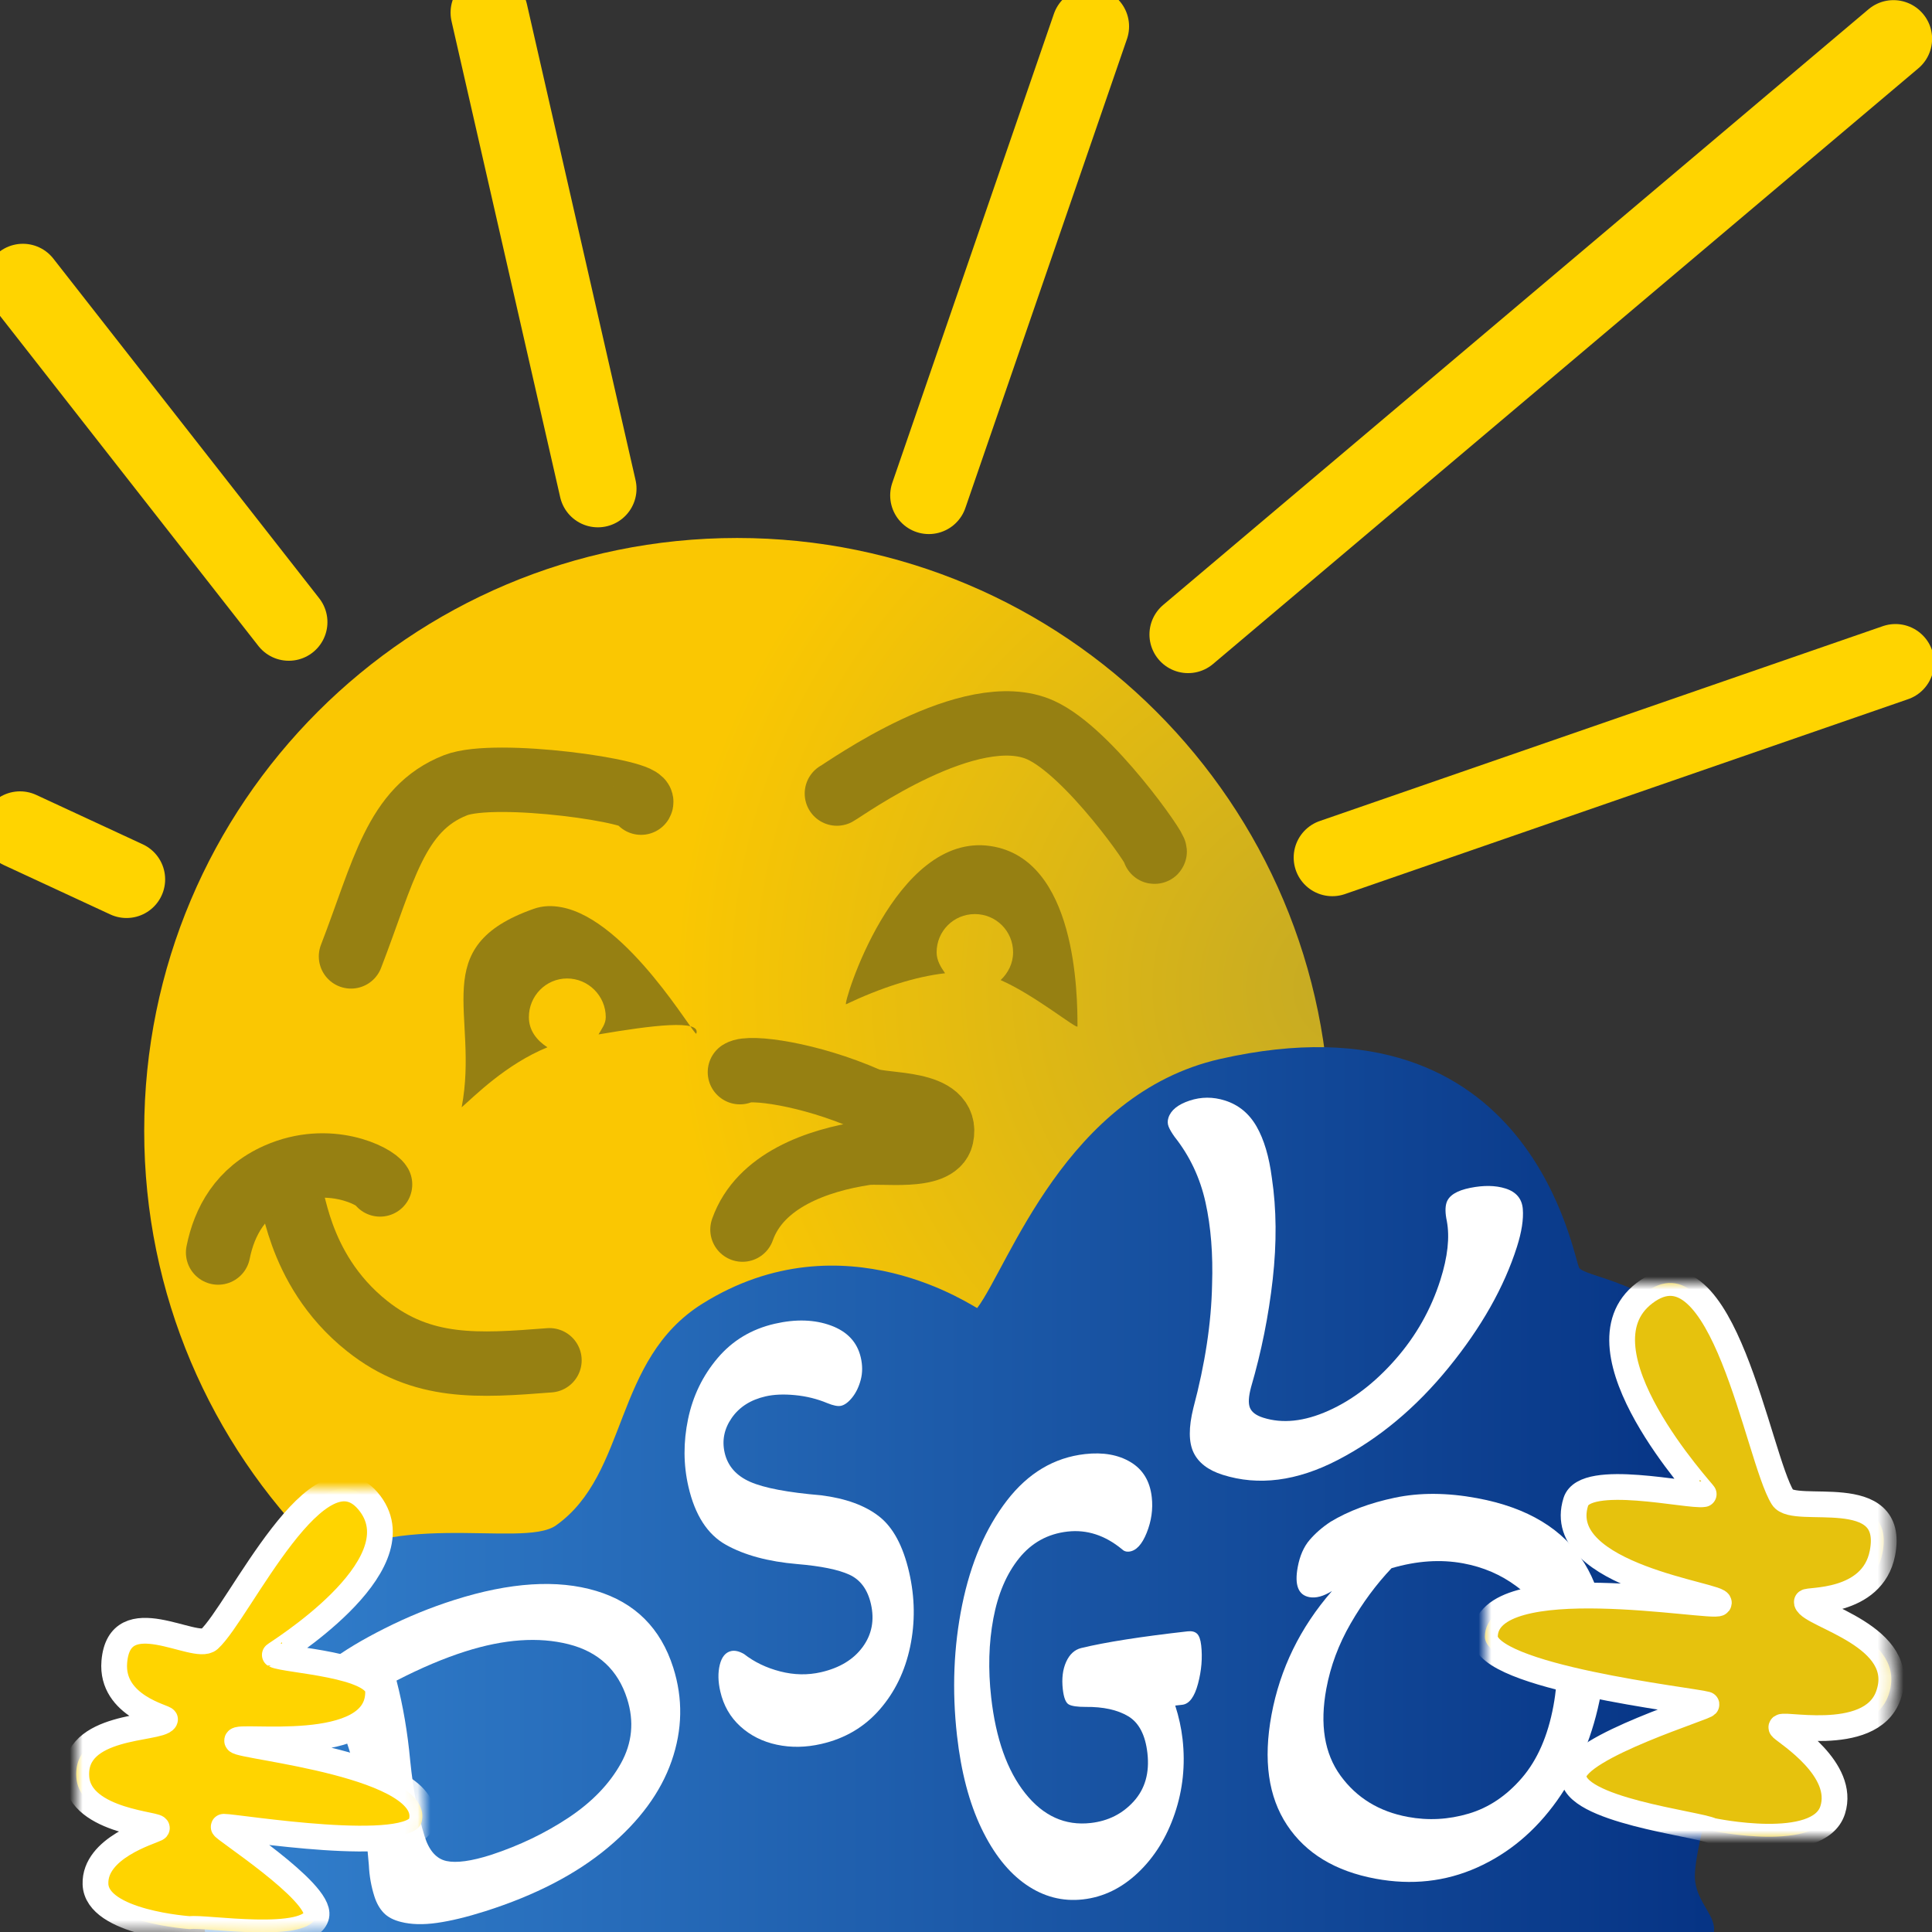
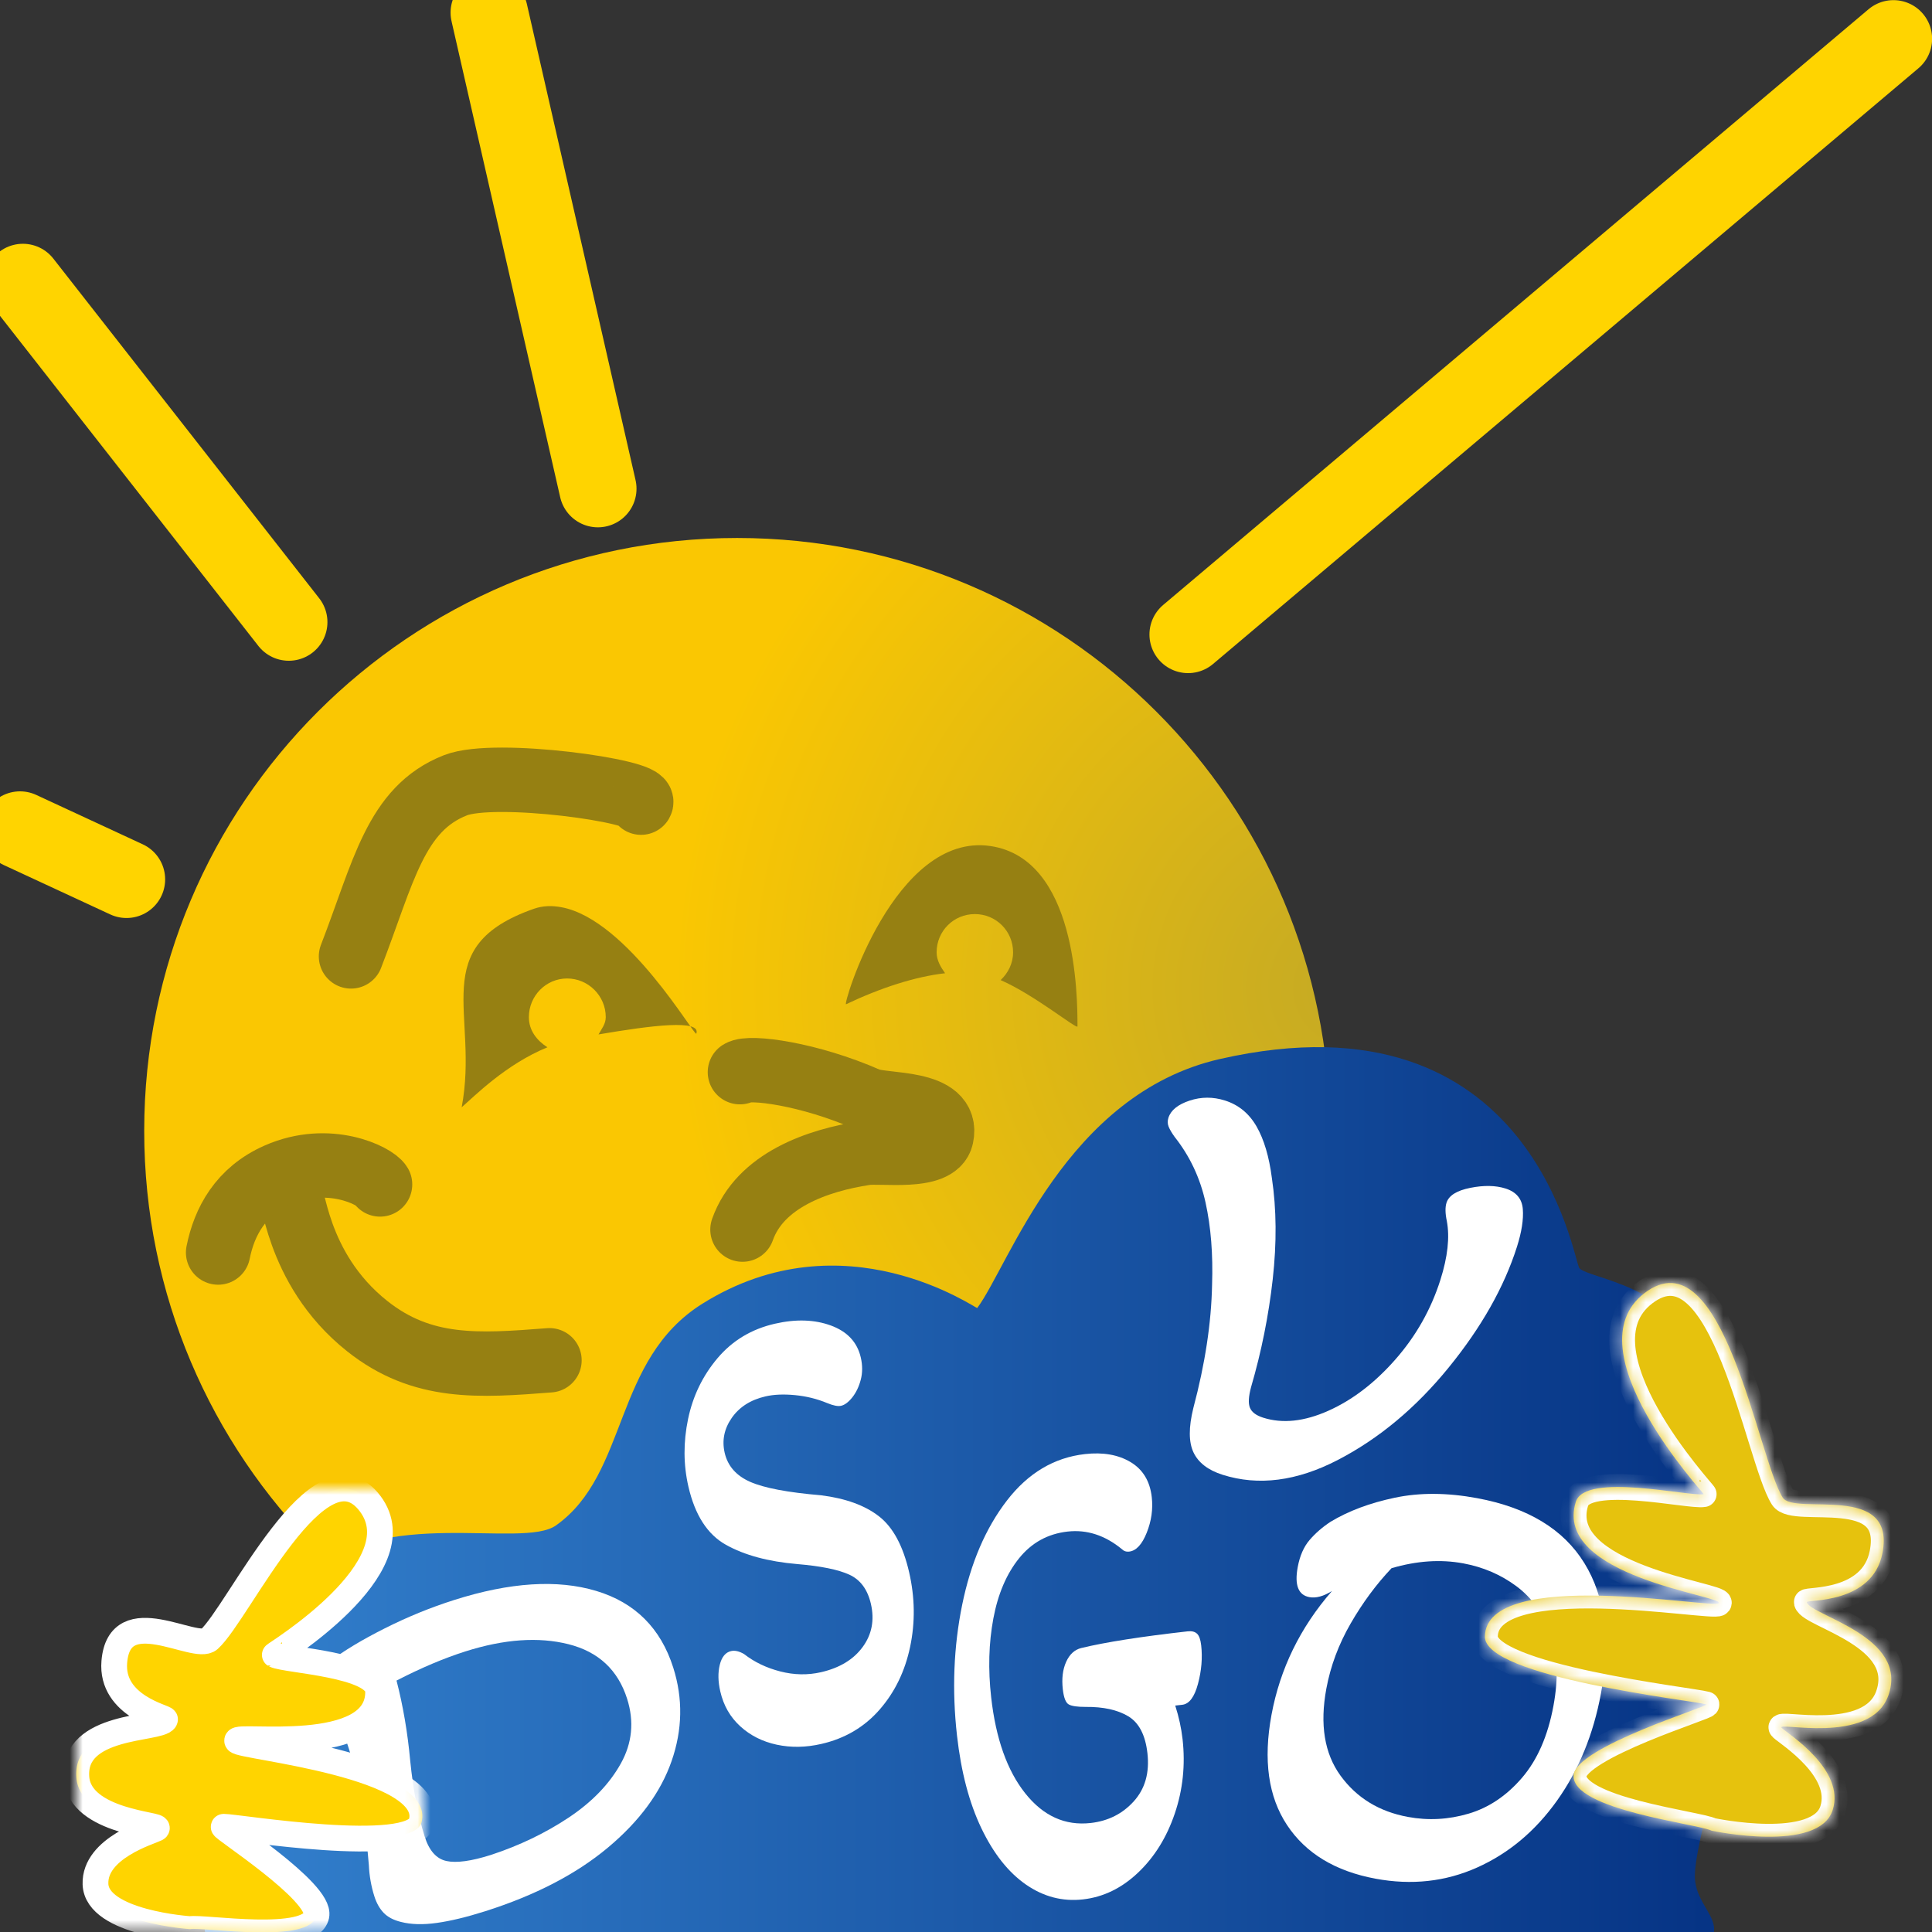
<svg xmlns="http://www.w3.org/2000/svg" xmlns:xlink="http://www.w3.org/1999/xlink" height="150.0px" stroke-miterlimit="10" style="fill-rule:nonzero;clip-rule:evenodd;stroke-linecap:round;stroke-linejoin:round;" version="1.1" viewBox="0 0 150 150" width="150.0px" xml:space="preserve">
  <rect x="0" y="0" width="150" height="150" fill="#333333" stroke="none" />
  <defs>
    <radialGradient cx="104.91" cy="76.72" gradientTransform="matrix(1 0 0 1 0 0)" gradientUnits="userSpaceOnUse" id="RadialGradient" r="52.69">
      <stop offset="0" stop-color="#c5aa24" />
      <stop offset="1" stop-color="#fac702" />
    </radialGradient>
    <linearGradient gradientTransform="matrix(1 0 0 1 0 0)" gradientUnits="userSpaceOnUse" id="LinearGradient" x1="15.616" x2="135.504" y1="116.766" y2="116.766">
      <stop offset="0" stop-color="#3381ce" />
      <stop offset="1" stop-color="#053283" />
    </linearGradient>
-     <path d="M138.406 116.267C139.307 117.707 147.234 115.033 146.151 120.587C145.37 124.594 140.218 124.175 140.276 124.391C140.564 125.443 148.27 127.033 146.605 131.651C145.196 135.562 137.742 133.605 138.337 134.16C138.835 134.625 143.284 137.39 142.29 140.526C141.216 143.914 132.897 142.137 132.897 142.137C131.838 141.598 122.007 140.527 122.173 137.832C122.309 135.612 132.845 132.433 132.481 132.33C131.331 132.004 115.243 130.223 115.288 127.062C115.367 121.591 133.058 124.935 133.439 124.469C133.911 123.894 120.521 122.424 122.346 116.601C123.072 114.284 131.157 116.214 132.274 116.005C132.353 115.99 121.92 104.803 127.673 100.401C133.775 95.73 136.47 113.173 138.406 116.267Z" id="Fill" />
+     <path d="M138.406 116.267C139.307 117.707 147.234 115.033 146.151 120.587C145.37 124.594 140.218 124.175 140.276 124.391C140.564 125.443 148.27 127.033 146.605 131.651C145.196 135.562 137.742 133.605 138.337 134.16C138.835 134.625 143.284 137.39 142.29 140.526C141.216 143.914 132.897 142.137 132.897 142.137C131.838 141.598 122.007 140.527 122.173 137.832C122.309 135.612 132.845 132.433 132.481 132.33C131.331 132.004 115.243 130.223 115.288 127.062C115.367 121.591 133.058 124.935 133.439 124.469C133.911 123.894 120.521 122.424 122.346 116.601C123.072 114.284 131.157 116.214 132.274 116.005C132.353 115.99 121.92 104.803 127.673 100.401C133.775 95.73 136.47 113.173 138.406 116.267" id="Fill" />
    <path d="M16.241 127.278C15.166 128.25 9.276 124.217 8.875 129.024C8.585 132.492 12.915 133.345 12.816 133.508C12.336 134.304 5.636 133.82 5.93 137.994C6.179 141.53 12.757 141.654 12.139 141.972C11.622 142.238 7.325 143.473 7.413 146.276C7.507 149.304 14.754 149.777 14.754 149.777C15.749 149.581 24.073 150.984 24.564 148.735C24.967 146.882 17.052 141.829 17.375 141.829C18.395 141.829 32.024 144.102 32.721 141.498C33.928 136.992 18.62 135.63 18.414 135.159C18.161 134.578 29.501 136.48 29.355 131.279C29.297 129.21 22.208 128.917 21.338 128.486C21.277 128.456 32.447 121.701 28.745 116.754C24.817 111.506 18.55 125.189 16.241 127.278Z" id="Fill_2" />
  </defs>
  <clipPath id="ArtboardFrame">
    <rect height="150" width="150" x="0" y="0" />
  </clipPath>
  <g clip-path="url(#ArtboardFrame)" id="Ebene-1">
    <path d="M11.196 87.802C11.196 62.378 31.806 41.769 57.23 41.769C82.653 41.769 103.263 62.378 103.263 87.802C103.263 113.225 82.653 133.835 57.23 133.835C31.806 133.835 11.196 113.225 11.196 87.802Z" fill="url(#RadialGradient)" fill-rule="nonzero" opacity="1" stroke="none" />
    <path d="M22.422 48.301L1.778 21.927" fill="none" opacity="1" stroke="#ffd400" stroke-linecap="butt" stroke-linejoin="round" stroke-width="6" />
    <path d="M9.822 68.274L1.554 64.44" fill="none" opacity="1" stroke="#ffd400" stroke-linecap="butt" stroke-linejoin="round" stroke-width="6" />
    <path d="M46.419 37.941L37.982 0.98" fill="none" opacity="1" stroke="#ffd400" stroke-linecap="butt" stroke-linejoin="round" stroke-width="6" />
-     <path d="M72.114 38.465L84.661 2.051" fill="none" opacity="1" stroke="#ffd400" stroke-linecap="butt" stroke-linejoin="round" stroke-width="6" />
    <path d="M92.243 49.261L147.008 3.01" fill="none" opacity="1" stroke="#ffd400" stroke-linecap="butt" stroke-linejoin="round" stroke-width="6" />
-     <path d="M103.441 66.58L147.163 51.45" fill="none" opacity="1" stroke="#ffd400" stroke-linecap="butt" stroke-linejoin="round" stroke-width="6" />
    <path d="M27.252 74.254C29.782 67.719 30.69 62.796 35.367 60.966C38.461 59.756 50.292 61.431 49.771 62.317" fill="none" opacity="1" stroke="#968012" stroke-linecap="round" stroke-linejoin="round" stroke-width="5" />
-     <path d="M64.977 61.611C65.617 61.269 75.364 54.23 80.792 56.682C84.566 58.387 89.961 66.189 89.635 66.125" fill="none" opacity="1" stroke="#968012" stroke-linecap="round" stroke-linejoin="round" stroke-width="5" />
    <path d="M57.448 83.242C58.19 82.767 62.807 83.362 67.372 85.37C68.617 85.917 73.716 85.41 73.093 88.258C72.704 90.032 68.448 89.329 67.174 89.522C63.495 90.081 59.003 91.627 57.646 95.465" fill="none" opacity="1" stroke="#968012" stroke-linecap="round" stroke-linejoin="round" stroke-width="5" />
    <path d="M22.43 92.809C22.833 91.953 22.772 98.399 28.506 102.957C32.784 106.358 37.155 106.04 42.661 105.613" fill="none" opacity="1" stroke="#968012" stroke-linecap="round" stroke-linejoin="round" stroke-width="5" />
    <path d="M16.934 97.245C17.414 94.853 18.665 92.5 21.543 91.231C25.542 89.469 29.124 91.302 29.507 91.959" fill="none" opacity="1" stroke="#968012" stroke-linecap="round" stroke-linejoin="round" stroke-width="5" />
    <path d="M94.724 82.219C82.756 84.935 78.328 98.284 75.873 101.552C75.802 101.647 65.562 94.335 54.543 101.213C47.569 105.567 48.836 114.406 43.17 118.431C40.526 120.309 29.572 116.839 23.847 122.323C12.629 133.068 16.115 151.521 16.172 151.682L131.363 152.232C134.961 149.439 131.834 148.612 131.599 145.929C131.378 143.417 134.789 132.831 135.276 130.391C136.477 124.382 132.548 116.8 132.268 115.639C131.544 112.642 133.517 108.888 132.11 105.402C129.821 99.723 123.399 99.295 122.626 98.464C122.169 97.972 119.121 76.681 94.724 82.219Z" fill="url(#LinearGradient)" fill-rule="nonzero" opacity="1" stroke="none" />
    <path d="M37.673 148.387C36.252 148.838 35.004 149.14 33.927 149.293C32.85 149.446 31.917 149.421 31.128 149.218C30.548 149.075 30.101 148.839 29.787 148.511C29.473 148.183 29.232 147.755 29.065 147.229C28.818 146.451 28.675 145.641 28.637 144.797C28.337 141.09 27.817 138.07 27.076 135.736C26.756 134.73 26.347 133.802 25.849 132.953C25.283 133.334 24.879 133.563 24.636 133.64C24.117 133.805 23.751 133.556 23.541 132.893C23.33 132.229 23.384 131.589 23.703 130.972C24.022 130.354 24.661 129.692 25.619 128.985C26.694 128.165 28.111 127.312 29.871 126.426C31.631 125.54 33.429 124.805 35.266 124.222C39.598 122.847 43.272 122.612 46.288 123.518C49.303 124.424 51.297 126.409 52.271 129.475C53.033 131.876 52.99 134.295 52.142 136.73C51.294 139.165 49.641 141.408 47.183 143.46C44.725 145.512 41.555 147.154 37.673 148.387ZM38.117 144.015C40.328 143.288 42.339 142.322 44.15 141.118C45.961 139.913 47.31 138.515 48.198 136.924C49.085 135.333 49.249 133.657 48.69 131.896C47.978 129.654 46.461 128.241 44.139 127.656C41.817 127.071 39.148 127.258 36.133 128.215C34.47 128.743 32.687 129.498 30.786 130.479C31.292 132.434 31.647 134.512 31.85 136.714C32.082 139.007 32.456 140.965 32.972 142.59C33.32 143.688 33.884 144.321 34.662 144.489C35.44 144.657 36.592 144.5 38.117 144.015Z" fill="#ffffff" fill-rule="nonzero" opacity="1" stroke="none" />
    <path d="M63.771 135.398C62.569 135.675 61.415 135.695 60.31 135.458C59.205 135.222 58.26 134.747 57.475 134.031C56.691 133.316 56.173 132.413 55.923 131.321C55.746 130.551 55.733 129.861 55.884 129.252C56.035 128.643 56.328 128.288 56.76 128.189C57.049 128.123 57.383 128.198 57.762 128.415C58.564 129.042 59.503 129.494 60.58 129.77C61.656 130.047 62.711 130.066 63.746 129.829C65.189 129.497 66.267 128.844 66.98 127.869C67.693 126.895 67.905 125.781 67.618 124.53C67.36 123.406 66.8 122.648 65.937 122.254C65.074 121.861 63.727 121.588 61.894 121.434C59.646 121.241 57.804 120.743 56.366 119.941C54.929 119.139 53.956 117.631 53.447 115.416C53.056 113.715 53.048 111.968 53.421 110.176C53.794 108.384 54.559 106.806 55.714 105.442C56.87 104.079 58.349 103.19 60.153 102.775C61.788 102.4 63.242 102.446 64.515 102.914C65.787 103.382 66.559 104.21 66.832 105.398C66.972 106.008 66.971 106.582 66.829 107.122C66.687 107.661 66.469 108.117 66.175 108.489C65.88 108.86 65.589 109.079 65.3 109.146C65.06 109.201 64.702 109.131 64.227 108.936C63.443 108.609 62.61 108.403 61.73 108.318C60.849 108.233 60.085 108.265 59.435 108.415C58.281 108.68 57.408 109.235 56.817 110.08C56.227 110.926 56.042 111.83 56.263 112.793C56.499 113.82 57.159 114.572 58.243 115.05C59.328 115.527 61.161 115.875 63.743 116.093C65.647 116.332 67.145 116.874 68.238 117.722C69.332 118.569 70.114 120.019 70.586 122.074C71.036 124.032 71.061 125.961 70.662 127.86C70.262 129.76 69.471 131.386 68.288 132.739C67.105 134.092 65.599 134.979 63.771 135.398Z" fill="#ffffff" fill-rule="nonzero" opacity="1" stroke="none" />
    <path d="M84.079 147.469C82.496 147.648 81.022 147.264 79.656 146.318C78.291 145.372 77.136 143.914 76.193 141.943C75.25 139.973 74.619 137.574 74.301 134.748C73.905 131.232 74.039 127.848 74.703 124.597C75.367 121.345 76.523 118.65 78.171 116.509C79.819 114.369 81.841 113.164 84.238 112.894C85.64 112.736 86.819 112.943 87.777 113.516C88.734 114.089 89.283 114.996 89.423 116.237C89.527 117.168 89.397 118.09 89.03 119.004C88.664 119.918 88.209 120.405 87.666 120.466C87.44 120.492 87.25 120.426 87.095 120.269C85.783 119.195 84.381 118.742 82.889 118.91C81.352 119.083 80.096 119.774 79.121 120.984C78.147 122.193 77.481 123.752 77.124 125.659C76.766 127.567 76.71 129.607 76.954 131.778C77.315 134.984 78.196 137.468 79.597 139.23C80.997 140.992 82.692 141.761 84.682 141.537C86.038 141.384 87.154 140.822 88.029 139.851C88.905 138.88 89.257 137.636 89.086 136.119C88.927 134.706 88.43 133.75 87.595 133.25C86.76 132.751 85.657 132.509 84.285 132.524C83.644 132.526 83.207 132.462 82.975 132.331C82.743 132.2 82.59 131.807 82.516 131.152C82.423 130.325 82.509 129.617 82.775 129.028C83.041 128.44 83.43 128.082 83.942 127.954C85.814 127.499 88.57 127.067 92.21 126.657C92.527 126.621 92.768 126.681 92.935 126.837C93.101 126.993 93.209 127.295 93.26 127.743C93.369 128.708 93.286 129.703 93.012 130.729C92.739 131.755 92.331 132.298 91.788 132.359L91.245 132.42C91.527 133.296 91.716 134.165 91.814 135.027C92.039 137.026 91.838 138.951 91.21 140.802C90.583 142.653 89.633 144.182 88.361 145.39C87.089 146.598 85.662 147.291 84.079 147.469Z" fill="#ffffff" fill-rule="nonzero" opacity="1" stroke="none" />
    <path d="M94.918 114.5C93.797 114.144 93.046 113.567 92.665 112.769C92.285 111.97 92.28 110.82 92.651 109.318C93.562 105.896 94.047 102.707 94.105 99.75C94.185 97.39 94.016 95.259 93.597 93.359C93.179 91.459 92.379 89.761 91.197 88.266C90.977 87.961 90.823 87.698 90.734 87.479C90.645 87.259 90.639 87.029 90.715 86.788C90.902 86.199 91.449 85.754 92.355 85.453C93.262 85.152 94.179 85.149 95.108 85.444C96.164 85.779 96.981 86.452 97.56 87.46C98.138 88.469 98.534 89.802 98.748 91.46C99.109 93.873 99.131 96.494 98.814 99.324C98.496 102.154 97.936 104.944 97.133 107.693C96.936 108.426 96.906 108.961 97.046 109.3C97.185 109.639 97.526 109.895 98.07 110.068C99.575 110.546 101.262 110.367 103.131 109.532C105 108.697 106.735 107.371 108.334 105.552C109.934 103.733 111.1 101.673 111.831 99.372C112.4 97.58 112.567 96.057 112.331 94.803C112.204 94.204 112.196 93.73 112.306 93.382C112.485 92.82 113.101 92.434 114.155 92.224C115.208 92.014 116.119 92.031 116.888 92.275C117.72 92.539 118.168 93.072 118.231 93.872C118.294 94.673 118.142 95.648 117.777 96.799C116.782 99.929 115.013 103.057 112.47 106.181C109.927 109.305 107.062 111.694 103.875 113.348C100.689 115.001 97.703 115.385 94.918 114.5Z" fill="#ffffff" fill-rule="nonzero" opacity="1" stroke="none" />
    <path d="M106.8 145.862C103.673 145.282 101.382 143.894 99.926 141.698C98.47 139.501 98.068 136.647 98.72 133.134C99.383 129.562 100.947 126.359 103.413 123.528C102.751 123.938 102.168 124.096 101.662 124.002C100.798 123.842 100.496 123.065 100.754 121.673C100.917 120.794 101.224 120.092 101.676 119.565C102.128 119.038 102.67 118.567 103.301 118.152C104.689 117.313 106.352 116.69 108.291 116.282C110.23 115.874 112.361 115.886 114.684 116.317C118.614 117.046 121.39 118.728 123.011 121.362C124.632 123.996 125.06 127.372 124.296 131.49C123.706 134.67 122.568 137.442 120.882 139.807C119.196 142.172 117.127 143.902 114.675 144.998C112.224 146.093 109.598 146.381 106.8 145.862ZM109.307 141.065C110.885 141.358 112.456 141.274 114.02 140.812C115.584 140.351 116.965 139.424 118.162 138.034C119.359 136.643 120.174 134.782 120.607 132.45C121.011 130.27 120.935 128.4 120.377 126.84C119.82 125.28 118.939 124.052 117.735 123.155C116.53 122.258 115.154 121.666 113.606 121.379C111.849 121.053 109.993 121.179 108.038 121.755C106.851 123.007 105.792 124.44 104.862 126.052C103.931 127.665 103.303 129.349 102.977 131.105C102.46 133.891 102.828 136.144 104.079 137.864C105.331 139.584 107.073 140.651 109.307 141.065Z" fill="#ffffff" fill-rule="nonzero" opacity="1" stroke="none" />
    <g opacity="1">
      <use fill="#e6c20d" fill-rule="nonzero" stroke="none" xlink:href="#Fill" />
      <mask height="42.992" id="StrokeMask" maskUnits="userSpaceOnUse" width="31.552" x="115.288" y="99.611">
-         <rect fill="#000000" height="42.992" stroke="none" width="31.552" x="115.288" y="99.611" />
        <use fill="#ffffff" fill-rule="evenodd" stroke="none" xlink:href="#Fill" />
      </mask>
      <use fill="none" mask="url(#StrokeMask)" stroke="#ffffff" stroke-linecap="round" stroke-linejoin="round" stroke-width="2" xlink:href="#Fill" />
    </g>
    <g opacity="1">
      <use fill="#ffd400" fill-rule="nonzero" stroke="none" xlink:href="#Fill_2" />
      <mask height="34.467" id="StrokeMask_2" maskUnits="userSpaceOnUse" width="26.868" x="5.921" y="115.564">
        <rect fill="#000000" height="34.467" stroke="none" width="26.868" x="5.921" y="115.564" />
        <use fill="#ffffff" fill-rule="evenodd" stroke="none" xlink:href="#Fill_2" />
      </mask>
      <use fill="none" mask="url(#StrokeMask_2)" stroke="#ffffff" stroke-linecap="round" stroke-linejoin="round" stroke-width="2" xlink:href="#Fill_2" />
    </g>
    <path d="M43.594 70.438C42.86 70.301 42.152 70.311 41.438 70.562C33.046 73.51 37.23 78.685 35.844 85.969C36.828 85.117 39.254 82.642 42.5 81.312C41.684 80.78 41.062 80.016 41.062 78.969C41.062 77.322 42.384 75.969 44.031 75.969C45.678 75.969 47.031 77.322 47.031 78.969C47.031 79.498 46.71 79.882 46.469 80.312C50.603 79.608 54.451 79.124 54.062 80.25C53.957 80.557 48.73 71.394 43.594 70.438Z" fill="#968012" fill-rule="nonzero" opacity="1" stroke="none" />
    <path d="M76.906 65.688C69.45 64.577 65.392 78.109 65.688 77.969C68.379 76.693 71.043 75.829 73.375 75.562C73.04 75.08 72.719 74.569 72.719 73.938C72.719 72.29 74.04 70.969 75.688 70.969C77.335 70.969 78.656 72.29 78.656 73.938C78.656 74.797 78.269 75.549 77.688 76.094C80.311 77.232 83.656 79.971 83.656 79.688C83.656 77.243 83.585 66.682 76.906 65.688Z" fill="#968012" fill-rule="nonzero" opacity="1" stroke="none" />
  </g>
</svg>